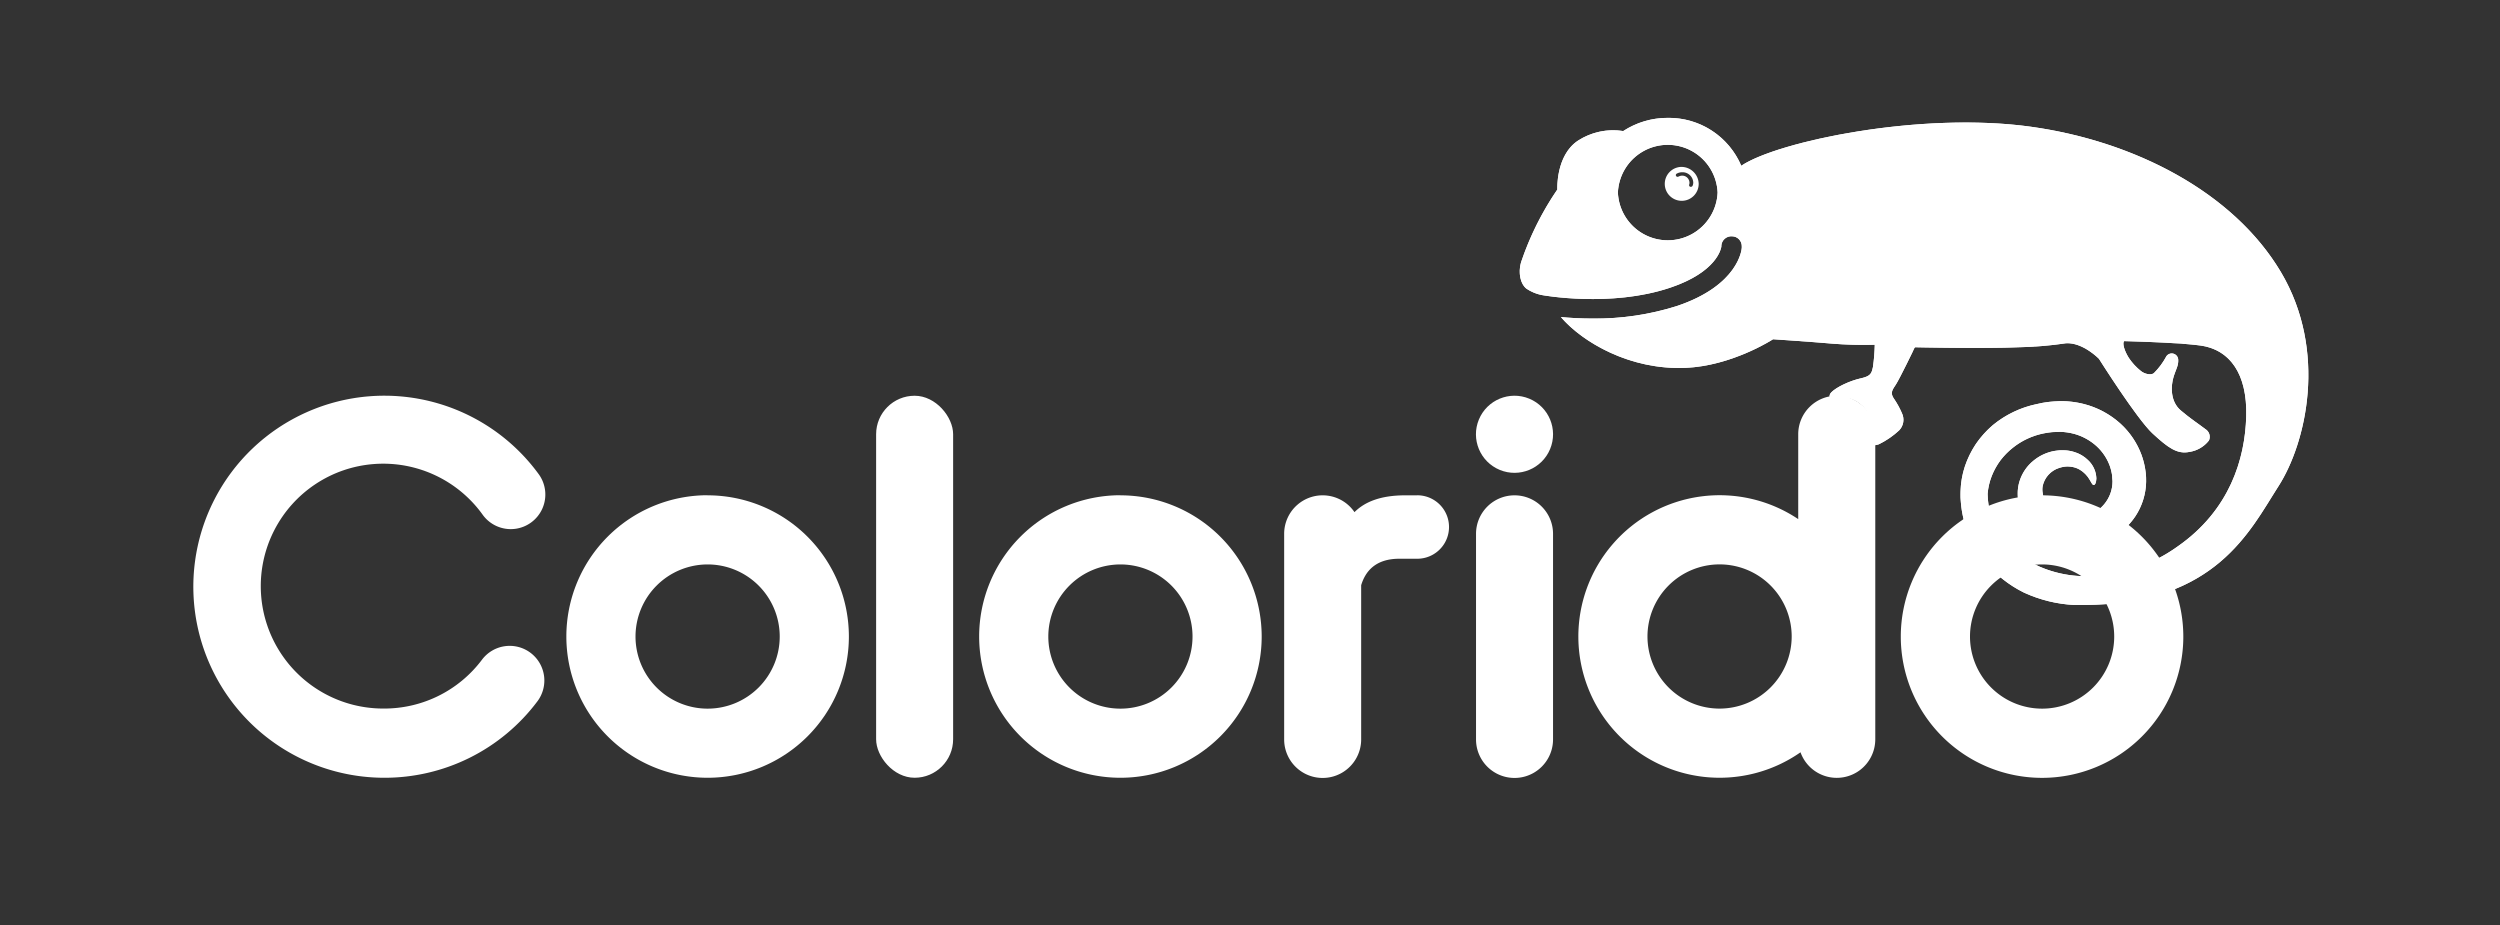
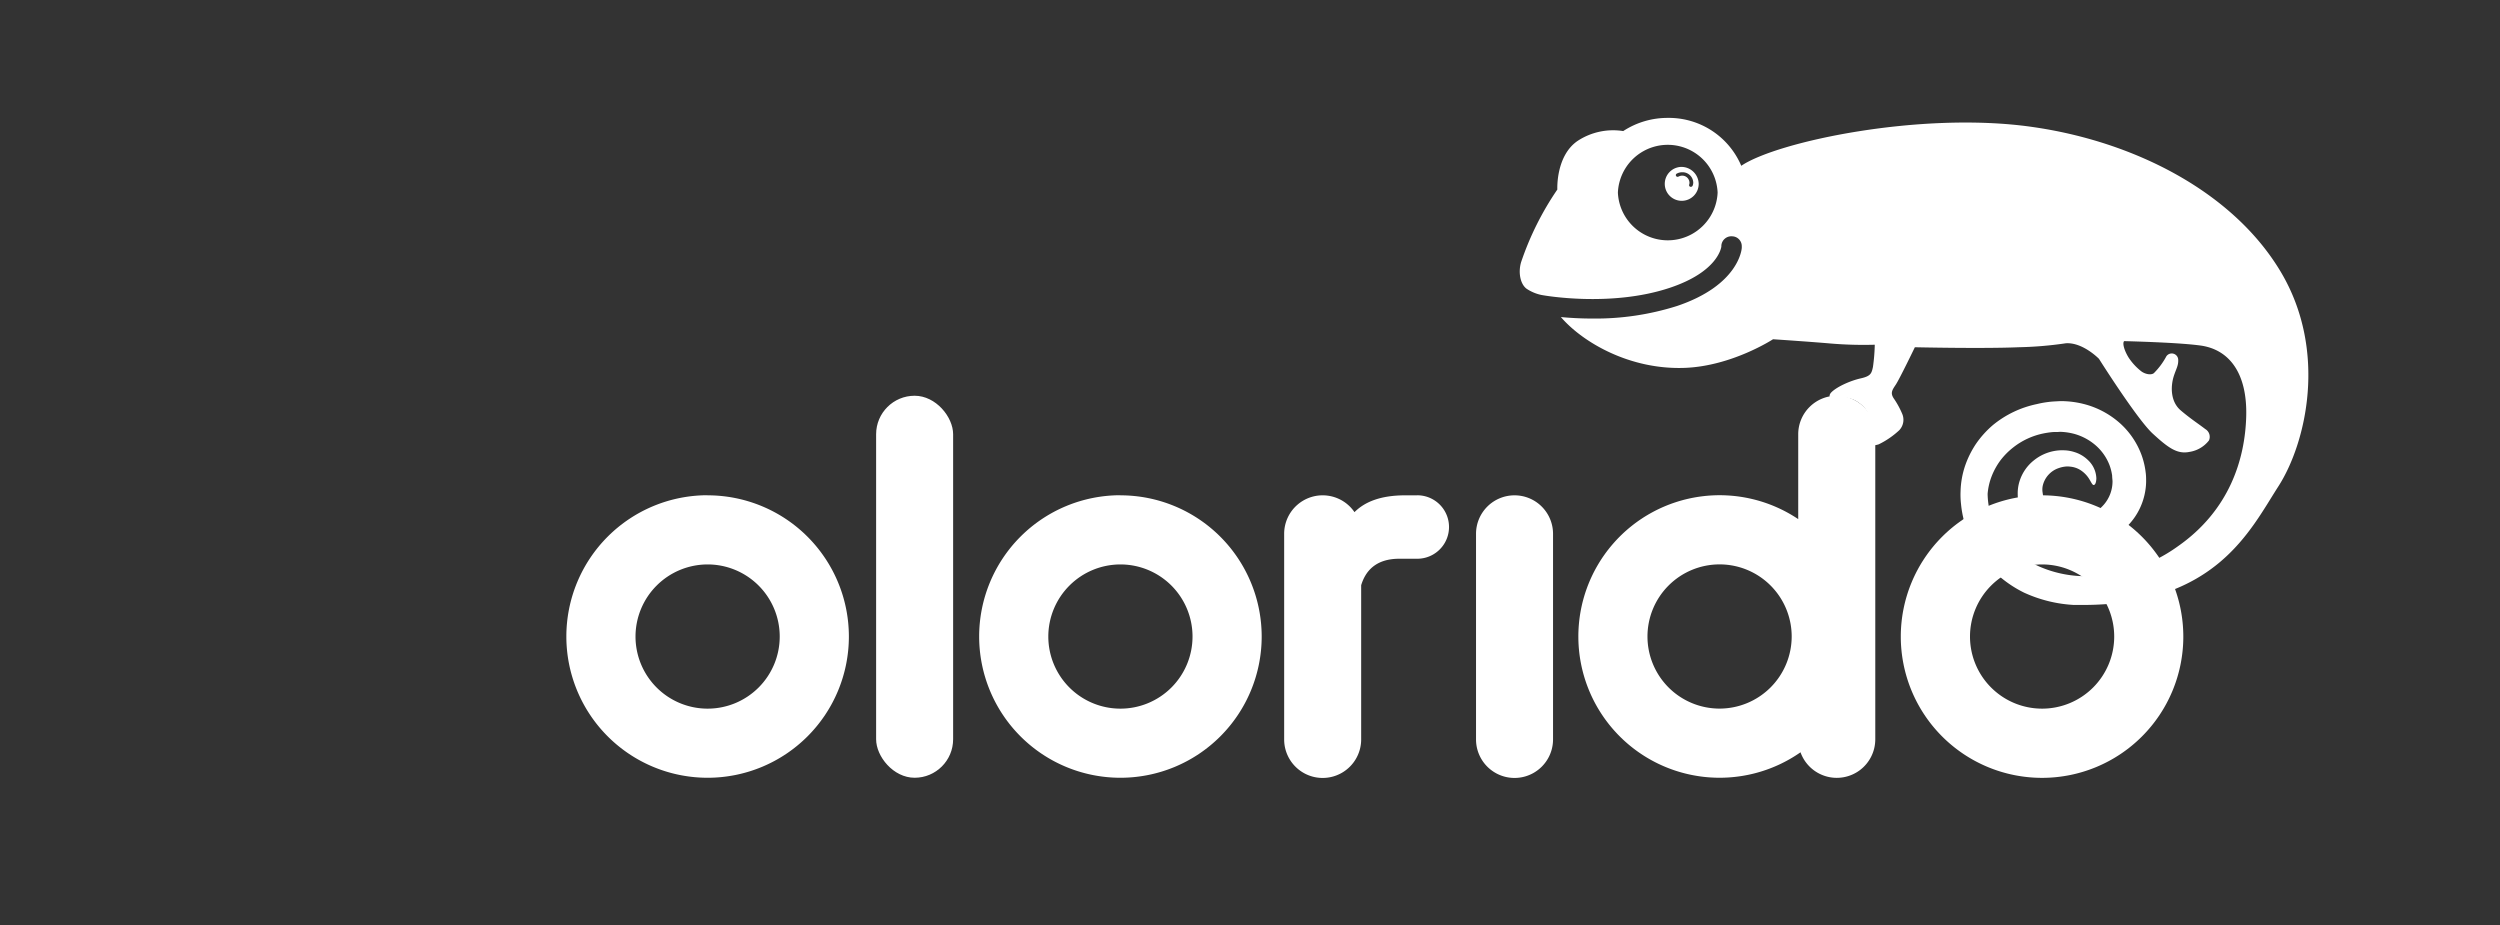
<svg xmlns="http://www.w3.org/2000/svg" id="Capa_1" data-name="Capa 1" viewBox="0 0 535 198">
  <rect x="0" y="0" width="535" height="198" fill="#333333" stroke="none" />
  <defs>
    <style>.cls-1,.cls-3{fill:#fff;}.cls-2{clip-path:url(#clip-path);}.cls-3{opacity:0.5;}</style>
    <clipPath id="clip-path">
-       <path class="cls-1" d="M326.66,61.77a9,9,0,0,0,3.19,1.35c.22.05,14.77,2.73,27.52-1.54,10.12-3.39,10.95-8.44,11-8.83v-.18a2.14,2.14,0,0,1,2.29-2,2.11,2.11,0,0,1,2.08,2.17V53c0,.35-.66,8.06-13.91,12.5a57.79,57.79,0,0,1-18,2.67c-2.6,0-4.92-.14-6.8-.32,4.68,5.44,14.84,11.36,26.64,10.87,10-.41,18.76-6.12,18.76-6.12s7.88.52,12.55.93a84.19,84.19,0,0,0,9.22.24,39.14,39.14,0,0,1-.39,4.77c-.3,1.38-.46,1.95-2.65,2.44s-5.11,1.8-6.27,3c-.8.84-.07,1.58.39,1.43a6.07,6.07,0,0,1,4.59.22c1.73.88,3.47,2.71,3.08,4.5s-2,1.86-1.71,3.65,2.66,1.71,3.82,1.3a18,18,0,0,0,4.37-3,3.25,3.25,0,0,0,.6-3.62,18.62,18.62,0,0,0-1.67-3.06c-.9-1.26-.47-1.87.34-3.09s4.08-8,4.08-8,14.43.33,22.19,0a79.56,79.56,0,0,0,10.13-.85h0c3.63-.23,7.08,3.33,7.08,3.33s8.14,12.91,11.5,16,5.27,4.46,7.9,3.91a6.52,6.52,0,0,0,4.14-2.45,1.92,1.92,0,0,0-.79-2.43c-1.43-1.11-3.1-2.16-5.26-4s-2.21-5-1.48-7.33c.52-1.6,1-2.25.95-3.49a1.39,1.39,0,0,0-2.54-.75,15.12,15.12,0,0,1-2.67,3.6c-.64.51-2,.18-2.77-.45a12.25,12.25,0,0,1-2.59-2.81c-.91-1.43-1.45-3.13-1-3.59,5.14.14,12.49.42,16.31.94,6.24.85,10.06,6,9.81,15.16s-3.57,20.09-14.64,27.82a33.76,33.76,0,0,1-19.9,6.38c-9.06,0-20.55-5.63-20.8-17.6,0,0,0,0,0,0a13.37,13.37,0,0,1,.88-3.82,14.8,14.8,0,0,1,1.87-3.37,15.23,15.23,0,0,1,2.67-2.71,15.42,15.42,0,0,1,6.61-3.06,17.4,17.4,0,0,1,1.74-.26c.58-.06,1.15,0,1.72-.07a13,13,0,0,1,3.05.44,11.76,11.76,0,0,1,4.8,2.65,10.73,10.73,0,0,1,2.73,4,10.35,10.35,0,0,1,.58,2.3c0,.39.06.78.08,1.17a7.62,7.62,0,0,1-1.76,4.91,8.49,8.49,0,0,1-3.42,2.47,9,9,0,0,1-2,.56c-.35.06-.7.06-1,.1s-.64,0-.94,0a6.08,6.08,0,0,1-1.8-.43,6.31,6.31,0,0,1-1.57-.87,6.49,6.49,0,0,1-2.07-2.67,6.23,6.23,0,0,1-.39-1.57,4.07,4.07,0,0,1,0-1.44,5.21,5.21,0,0,1,3.5-3.88,6.12,6.12,0,0,1,1.25-.29,4.37,4.37,0,0,1,1.14,0,5,5,0,0,1,2,.62,6,6,0,0,1,2.18,2.21c.39.66.59,1.11.86,1.1s.53-.44.56-1.4a5.59,5.59,0,0,0-1.77-3.91,7.12,7.12,0,0,0-3-1.76,7.77,7.77,0,0,0-2-.35,9.48,9.48,0,0,0-2.17.13,9.72,9.72,0,0,0-4.41,2,9.18,9.18,0,0,0-3.06,4.4,8.6,8.6,0,0,0-.42,2.85,10.84,10.84,0,0,0,.41,2.89,11.33,11.33,0,0,0,3.4,5.31,12,12,0,0,0,2.9,1.92,12.48,12.48,0,0,0,3.51,1.09,14.91,14.91,0,0,0,1.9.18c.6,0,1.22,0,1.83-.07a16.08,16.08,0,0,0,3.66-.8,15.12,15.12,0,0,0,6.35-4.21,13.84,13.84,0,0,0,3.34-7,13,13,0,0,0,.18-2c0-.63,0-1.27-.09-1.91a16.75,16.75,0,0,0-.89-3.78,17.06,17.06,0,0,0-4.46-6.66,18.47,18.47,0,0,0-7.93-4.26,20,20,0,0,0-5-.61c-.83.05-1.67.07-2.51.18a20.06,20.06,0,0,0-2.53.46A21.77,21.77,0,0,0,426.44,91a20.83,20.83,0,0,0-3.59,4,20.3,20.3,0,0,0-2.38,4.86,18.57,18.57,0,0,0-.91,5.33,17,17,0,0,0,.1,2.68,21.75,21.75,0,0,0,.41,2.63,22.66,22.66,0,0,0,4.64,9.6,25.27,25.27,0,0,0,8.43,6.72,29.28,29.28,0,0,0,10.68,2.64l2.19,0h0c28.18-.12,35.47-15.9,41.57-25.39,5.93-9.23,10.58-28.92.53-45.85-10.2-17.16-31.41-28-53.39-31.08-23.68-3.34-54.43,3.15-62.09,8.34A16.83,16.83,0,0,0,356.9,25.23a17.31,17.31,0,0,0-9.53,2.82,13.84,13.84,0,0,0-9.68,2.05c-4.79,3.18-4.42,10.46-4.42,10.46a63.36,63.36,0,0,0-7.77,15.59C324.86,58.41,325.38,60.79,326.66,61.77Zm19.57-20.56a10.68,10.68,0,0,1,21.34,0,10.68,10.68,0,0,1-21.34,0Z" />
-     </clipPath>
+       </clipPath>
  </defs>
  <path class="cls-1" d="M303.3,106h-2.6c-5.26,0-8.65,1.4-10.84,3.6a8.24,8.24,0,0,0-15.05,4.64v44a8.24,8.24,0,0,0,16.48,0v-33c.85-2.81,2.91-5.67,8.18-5.67h3.83a6.79,6.79,0,0,0,0-13.58Z" />
  <path class="cls-1" d="M151.4,120.79A15.43,15.43,0,1,1,136,136.21a15.44,15.44,0,0,1,15.43-15.42m0-14.81a30.23,30.23,0,1,0,30.23,30.23A30.23,30.23,0,0,0,151.4,106Z" />
  <path class="cls-1" d="M239.77,120.79a15.43,15.43,0,1,1-15.43,15.42,15.44,15.44,0,0,1,15.43-15.42m0-14.81A30.23,30.23,0,1,0,270,136.21,30.23,30.23,0,0,0,239.77,106Z" />
-   <path class="cls-1" d="M82.1,166.44a40.88,40.88,0,1,1,33.16-65,7.4,7.4,0,1,1-11.92,8.78A26.2,26.2,0,1,0,82.1,151.63a26.14,26.14,0,0,0,21.05-10.46A7.4,7.4,0,0,1,115,150.09,40.86,40.86,0,0,1,82.1,166.44Z" />
  <path class="cls-1" d="M437,120.79a15.43,15.43,0,1,1-15.42,15.42A15.44,15.44,0,0,1,437,120.79M437,106a30.23,30.23,0,1,0,30.23,30.23A30.24,30.24,0,0,0,437,106Z" />
  <path class="cls-1" d="M393.06,84.69a8.24,8.24,0,0,0-8.24,8.24v18.16a30.23,30.23,0,1,0,.49,49.9,8.24,8.24,0,0,0,16-2.79V92.93A8.24,8.24,0,0,0,393.06,84.69ZM368,151.64a15.43,15.43,0,1,1,15.42-15.43A15.45,15.45,0,0,1,368,151.64Z" />
  <rect class="cls-1" x="187.49" y="84.69" width="16.48" height="81.75" rx="8.24" />
  <path class="cls-1" d="M324.11,106a8.24,8.24,0,0,0-8.24,8.24v44a8.24,8.24,0,0,0,16.48,0v-44A8.24,8.24,0,0,0,324.11,106Z" />
-   <circle class="cls-1" cx="324.1" cy="92.94" r="8.25" transform="translate(114.21 356.8) rotate(-67.5)" />
  <path class="cls-1" d="M326.66,61.77a9,9,0,0,0,3.19,1.35c.22.05,14.77,2.73,27.52-1.54,10.12-3.39,10.95-8.44,11-8.83v-.18a2.14,2.14,0,0,1,2.29-2,2.11,2.11,0,0,1,2.08,2.17V53c0,.35-.66,8.06-13.91,12.5a57.79,57.79,0,0,1-18,2.67c-2.6,0-4.92-.14-6.8-.32,4.68,5.44,14.84,11.36,26.64,10.87,10-.41,18.76-6.12,18.76-6.12s7.88.52,12.55.93a84.19,84.19,0,0,0,9.22.24,39.14,39.14,0,0,1-.39,4.77c-.3,1.38-.46,1.95-2.65,2.44s-5.11,1.8-6.27,3c-.8.84-.07,1.58.39,1.43a6.07,6.07,0,0,1,4.59.22c1.73.88,3.47,2.71,3.08,4.5s-2,1.86-1.71,3.65,2.66,1.71,3.82,1.3a18,18,0,0,0,4.37-3,3.25,3.25,0,0,0,.6-3.62,18.62,18.62,0,0,0-1.67-3.06c-.9-1.26-.47-1.87.34-3.09s4.08-8,4.08-8,14.43.33,22.19,0a79.56,79.56,0,0,0,10.13-.85h0c3.63-.23,7.08,3.33,7.08,3.33s8.14,12.91,11.5,16,5.27,4.46,7.9,3.91a6.52,6.52,0,0,0,4.14-2.45,1.92,1.92,0,0,0-.79-2.43c-1.43-1.11-3.1-2.16-5.26-4s-2.21-5-1.48-7.33c.52-1.6,1-2.25.95-3.49a1.39,1.39,0,0,0-2.54-.75,15.12,15.12,0,0,1-2.67,3.6c-.64.51-2,.18-2.77-.45a12.25,12.25,0,0,1-2.59-2.81c-.91-1.43-1.45-3.13-1-3.59,5.14.14,12.49.42,16.31.94,6.24.85,10.06,6,9.81,15.16s-3.57,20.09-14.64,27.82a33.76,33.76,0,0,1-19.9,6.38c-9.06,0-20.55-5.63-20.8-17.6,0,0,0,0,0,0a13.37,13.37,0,0,1,.88-3.82,14.8,14.8,0,0,1,1.87-3.37,15.23,15.23,0,0,1,2.67-2.71,15.42,15.42,0,0,1,6.61-3.06,17.4,17.4,0,0,1,1.74-.26c.58-.06,1.15,0,1.72-.07a13,13,0,0,1,3.05.44,11.76,11.76,0,0,1,4.8,2.65,10.73,10.73,0,0,1,2.73,4,10.35,10.35,0,0,1,.58,2.3c0,.39.06.78.08,1.17a7.62,7.62,0,0,1-1.76,4.91,8.49,8.49,0,0,1-3.42,2.47,9,9,0,0,1-2,.56c-.35.06-.7.06-1,.1s-.64,0-.94,0a6.08,6.08,0,0,1-1.8-.43,6.31,6.31,0,0,1-1.57-.87,6.49,6.49,0,0,1-2.07-2.67,6.23,6.23,0,0,1-.39-1.57,4.07,4.07,0,0,1,0-1.44,5.21,5.21,0,0,1,3.5-3.88,6.12,6.12,0,0,1,1.25-.29,4.37,4.37,0,0,1,1.14,0,5,5,0,0,1,2,.62,6,6,0,0,1,2.18,2.21c.39.66.59,1.11.86,1.1s.53-.44.56-1.4a5.59,5.59,0,0,0-1.77-3.91,7.12,7.12,0,0,0-3-1.76,7.77,7.77,0,0,0-2-.35,9.48,9.48,0,0,0-2.17.13,9.72,9.72,0,0,0-4.41,2,9.18,9.18,0,0,0-3.06,4.4,8.6,8.6,0,0,0-.42,2.85,10.84,10.84,0,0,0,.41,2.89,11.33,11.33,0,0,0,3.4,5.31,12,12,0,0,0,2.9,1.92,12.48,12.48,0,0,0,3.51,1.09,14.91,14.91,0,0,0,1.9.18c.6,0,1.22,0,1.83-.07a16.08,16.08,0,0,0,3.66-.8,15.12,15.12,0,0,0,6.35-4.21,13.84,13.84,0,0,0,3.34-7,13,13,0,0,0,.18-2c0-.63,0-1.27-.09-1.91a16.75,16.75,0,0,0-.89-3.78,17.06,17.06,0,0,0-4.46-6.66,18.47,18.47,0,0,0-7.93-4.26,20,20,0,0,0-5-.61c-.83.05-1.67.07-2.51.18a20.06,20.06,0,0,0-2.53.46A21.77,21.77,0,0,0,426.44,91a20.83,20.83,0,0,0-3.59,4,20.3,20.3,0,0,0-2.38,4.86,18.57,18.57,0,0,0-.91,5.33,17,17,0,0,0,.1,2.68,21.75,21.75,0,0,0,.41,2.63,22.66,22.66,0,0,0,4.64,9.6,25.27,25.27,0,0,0,8.43,6.72,29.28,29.28,0,0,0,10.68,2.64l2.19,0h0c28.18-.12,35.47-15.9,41.57-25.39,5.93-9.23,10.58-28.92.53-45.85-10.2-17.16-31.41-28-53.39-31.08-23.68-3.34-54.43,3.15-62.09,8.34A16.83,16.83,0,0,0,356.9,25.23a17.31,17.31,0,0,0-9.53,2.82,13.84,13.84,0,0,0-9.68,2.05c-4.79,3.18-4.42,10.46-4.42,10.46a63.36,63.36,0,0,0-7.77,15.59C324.86,58.41,325.38,60.79,326.66,61.77Zm19.57-20.56a10.68,10.68,0,0,1,21.34,0,10.68,10.68,0,0,1-21.34,0Z" />
  <g class="cls-2">
-     <path class="cls-3" d="M433.16,36.78l.21,0h0Z" />
    <path class="cls-1" d="M328,47.36c1.63-3.13,4.22-7.08,4.22-7.08s-.22-7,3.2-9.8,6-4.21,11.61-3.61a19,19,0,0,1,18.34-.6,14,14,0,0,1,7.37,8,12.33,12.33,0,0,1-.05,1.25,52.54,52.54,0,0,1,15.17,4.78c3.81,2,7.59,4.63,9.7,8.49a35.43,35.43,0,0,1,3.56,9.36,35.75,35.75,0,0,1,.56,4.6,43.94,43.94,0,0,1-.43,10.77c0,.12,0,.23,0,.22l-.86.89a43.31,43.31,0,0,1-7.38,0c-3.72-.35-11.58-.52-12.3-.58s-5.45,2.11-7.25,2.92a33,33,0,0,1-13,2.91c-6.25,0-11.8-.79-16.51-3.43a41.75,41.75,0,0,1-10.3-8.1c-2.38-2.55,1.95-1.49,1.95-1.49a58.9,58.9,0,0,0,15.28-.58c7.76-1.43,11.9-2.75,14.63-4.92s5.29-4.32,6-6.73.5-3-.2-3.18-1.47-.58-1.94,1.23a9.38,9.38,0,0,1-4.53,6.16,28.58,28.58,0,0,1-12.89,5.05,74.78,74.78,0,0,1-15.93.64c-7.82-.67-10.95-.3-11.39-4.92S326.31,50.49,328,47.36Z" />
    <path class="cls-1" d="M372.65,35.55s7.93-1.89,21.6-2.18c12.26-.25,29.6.85,42.06,4.51,23.84,7,36.92,27.06,38.23,29.4a22.15,22.15,0,0,1-8.32,6.56c5.19.38,5.76-.08,9,2.14s6.57,8.07,4.18,19.35-13.23,23.43-22.9,25.74-16.34,1.51-19.62-.09,1.06-5.06,1.06-5.06a12.83,12.83,0,0,0,9.24,1.33c5.5-1.15,9.76-4.17,11.8-10.3a15.81,15.81,0,0,0-2.28-14c-3.27-4.77-10.63-10.06-21.34-7s-13.82,9.34-15.72,15.26.38,14.51,4.41,19.14,10.55,9.95,21.57,9.57,16.1-1,25.29-6,15.79-16.63,18.68-22.33S500.21,74.38,488,57a59.86,59.86,0,0,0-24.58-21.21h0l0,0,0,0c-9.15-4.47-14.28-6.49-22.9-8-12.66-2.27-20.6-2.91-38.58-.63s-26.11,6.19-28.68,7.73C372.63,35.18,372.65,35.55,372.65,35.55Z" />
    <path class="cls-1" d="M474.54,67.27a21.53,21.53,0,0,1-7.68,6.23l-12.12-.38a2.14,2.14,0,0,0,0,1.22,11.38,11.38,0,0,0,2,3.35,6.13,6.13,0,0,0,2.82,2,1.54,1.54,0,0,0,1.45-.42A13.55,13.55,0,0,0,463,76.68c.73-1.1,1.16-1.52,1.77-1.44a1.87,1.87,0,0,1,1.6,1.25,4,4,0,0,1-.39,2.49,10.72,10.72,0,0,0-.9,4.2,5.63,5.63,0,0,0,1.44,3.92,20.83,20.83,0,0,0,3.83,3.08c1.46,1,2.31,1.54,2.62,2.19a1.91,1.91,0,0,1,.17,1.84,3.5,3.5,0,0,1-1.82,1.8,8.22,8.22,0,0,1-3.9,1,6.25,6.25,0,0,1-3.73-1.47,20.5,20.5,0,0,1-5.14-4.72c-1.62-2.29-5.44-7.58-5.44-7.58l-3.78-5.6a9,9,0,0,0-2.75-2.52,6.76,6.76,0,0,0-4.77-1.2,41.17,41.17,0,0,1-5.58.42c-1.53,0-8.31-4.93-9-15.81A34.86,34.86,0,0,1,433,36.75l.23,0c24.94,6.1,38,24.77,41.09,30.16Z" />
    <path class="cls-1" d="M426.09,35.39c2.44.36,4.74.83,7,1.36a34.86,34.86,0,0,0-5.84,21.79c.67,10.88,7.45,15.83,9,15.81-10,.55-28.14.26-35-.21,2.15-12.63-1.62-22.94-5.09-27.36-6.71-8.55-23.42-11.23-23.42-11.23s13.37-4,39.4-1.86C416.41,34.05,421,34.64,426.09,35.39Z" />
    <path class="cls-1" d="M395.79,81c2.38-.7,3.29-.61,3.87-1.25s1.33-3.27,1.5-6A69,69,0,0,0,401.48,63c0-.26,0-.5,0-.75a6.66,6.66,0,1,1,12.63,3.09l-4.3,8.75c-.06.13-.12.25-.17.38-.48,1.15-3,7.14-3.59,8-.73,1.06-1.18,1.46-.76,2.16a14.53,14.53,0,0,1,2,3.53c.37,1.33.73,2.06-.27,3.77a9.42,9.42,0,0,1-4.32,3.46c-1.22.46-3,.83-4,0a2.56,2.56,0,0,1-1-2.86c.24-1.19,1.25-1.59,1.55-2.07s.52-1.86-1.19-3.47a4.43,4.43,0,0,0-4.35-1.46c-1.46.24-2,.49-2.37.06s-.49-.88.06-1.85A7.57,7.57,0,0,1,395.79,81Z" />
  </g>
  <path class="cls-1" d="M359.7,35.72a3.63,3.63,0,1,0,3.82,3.62A3.71,3.71,0,0,0,359.7,35.72Zm2.52,4a.39.39,0,0,1-.37.26h-.11a.37.37,0,0,1-.26-.46,1.31,1.31,0,0,0,.07-.44A1.55,1.55,0,0,0,360,37.59a1.72,1.72,0,0,0-.8.2.39.39,0,0,1-.52-.13.35.35,0,0,1,.14-.5,2.41,2.41,0,0,1,1.18-.3,2.3,2.3,0,0,1,2.36,2.24A2.05,2.05,0,0,1,362.22,39.75Z" />
</svg>